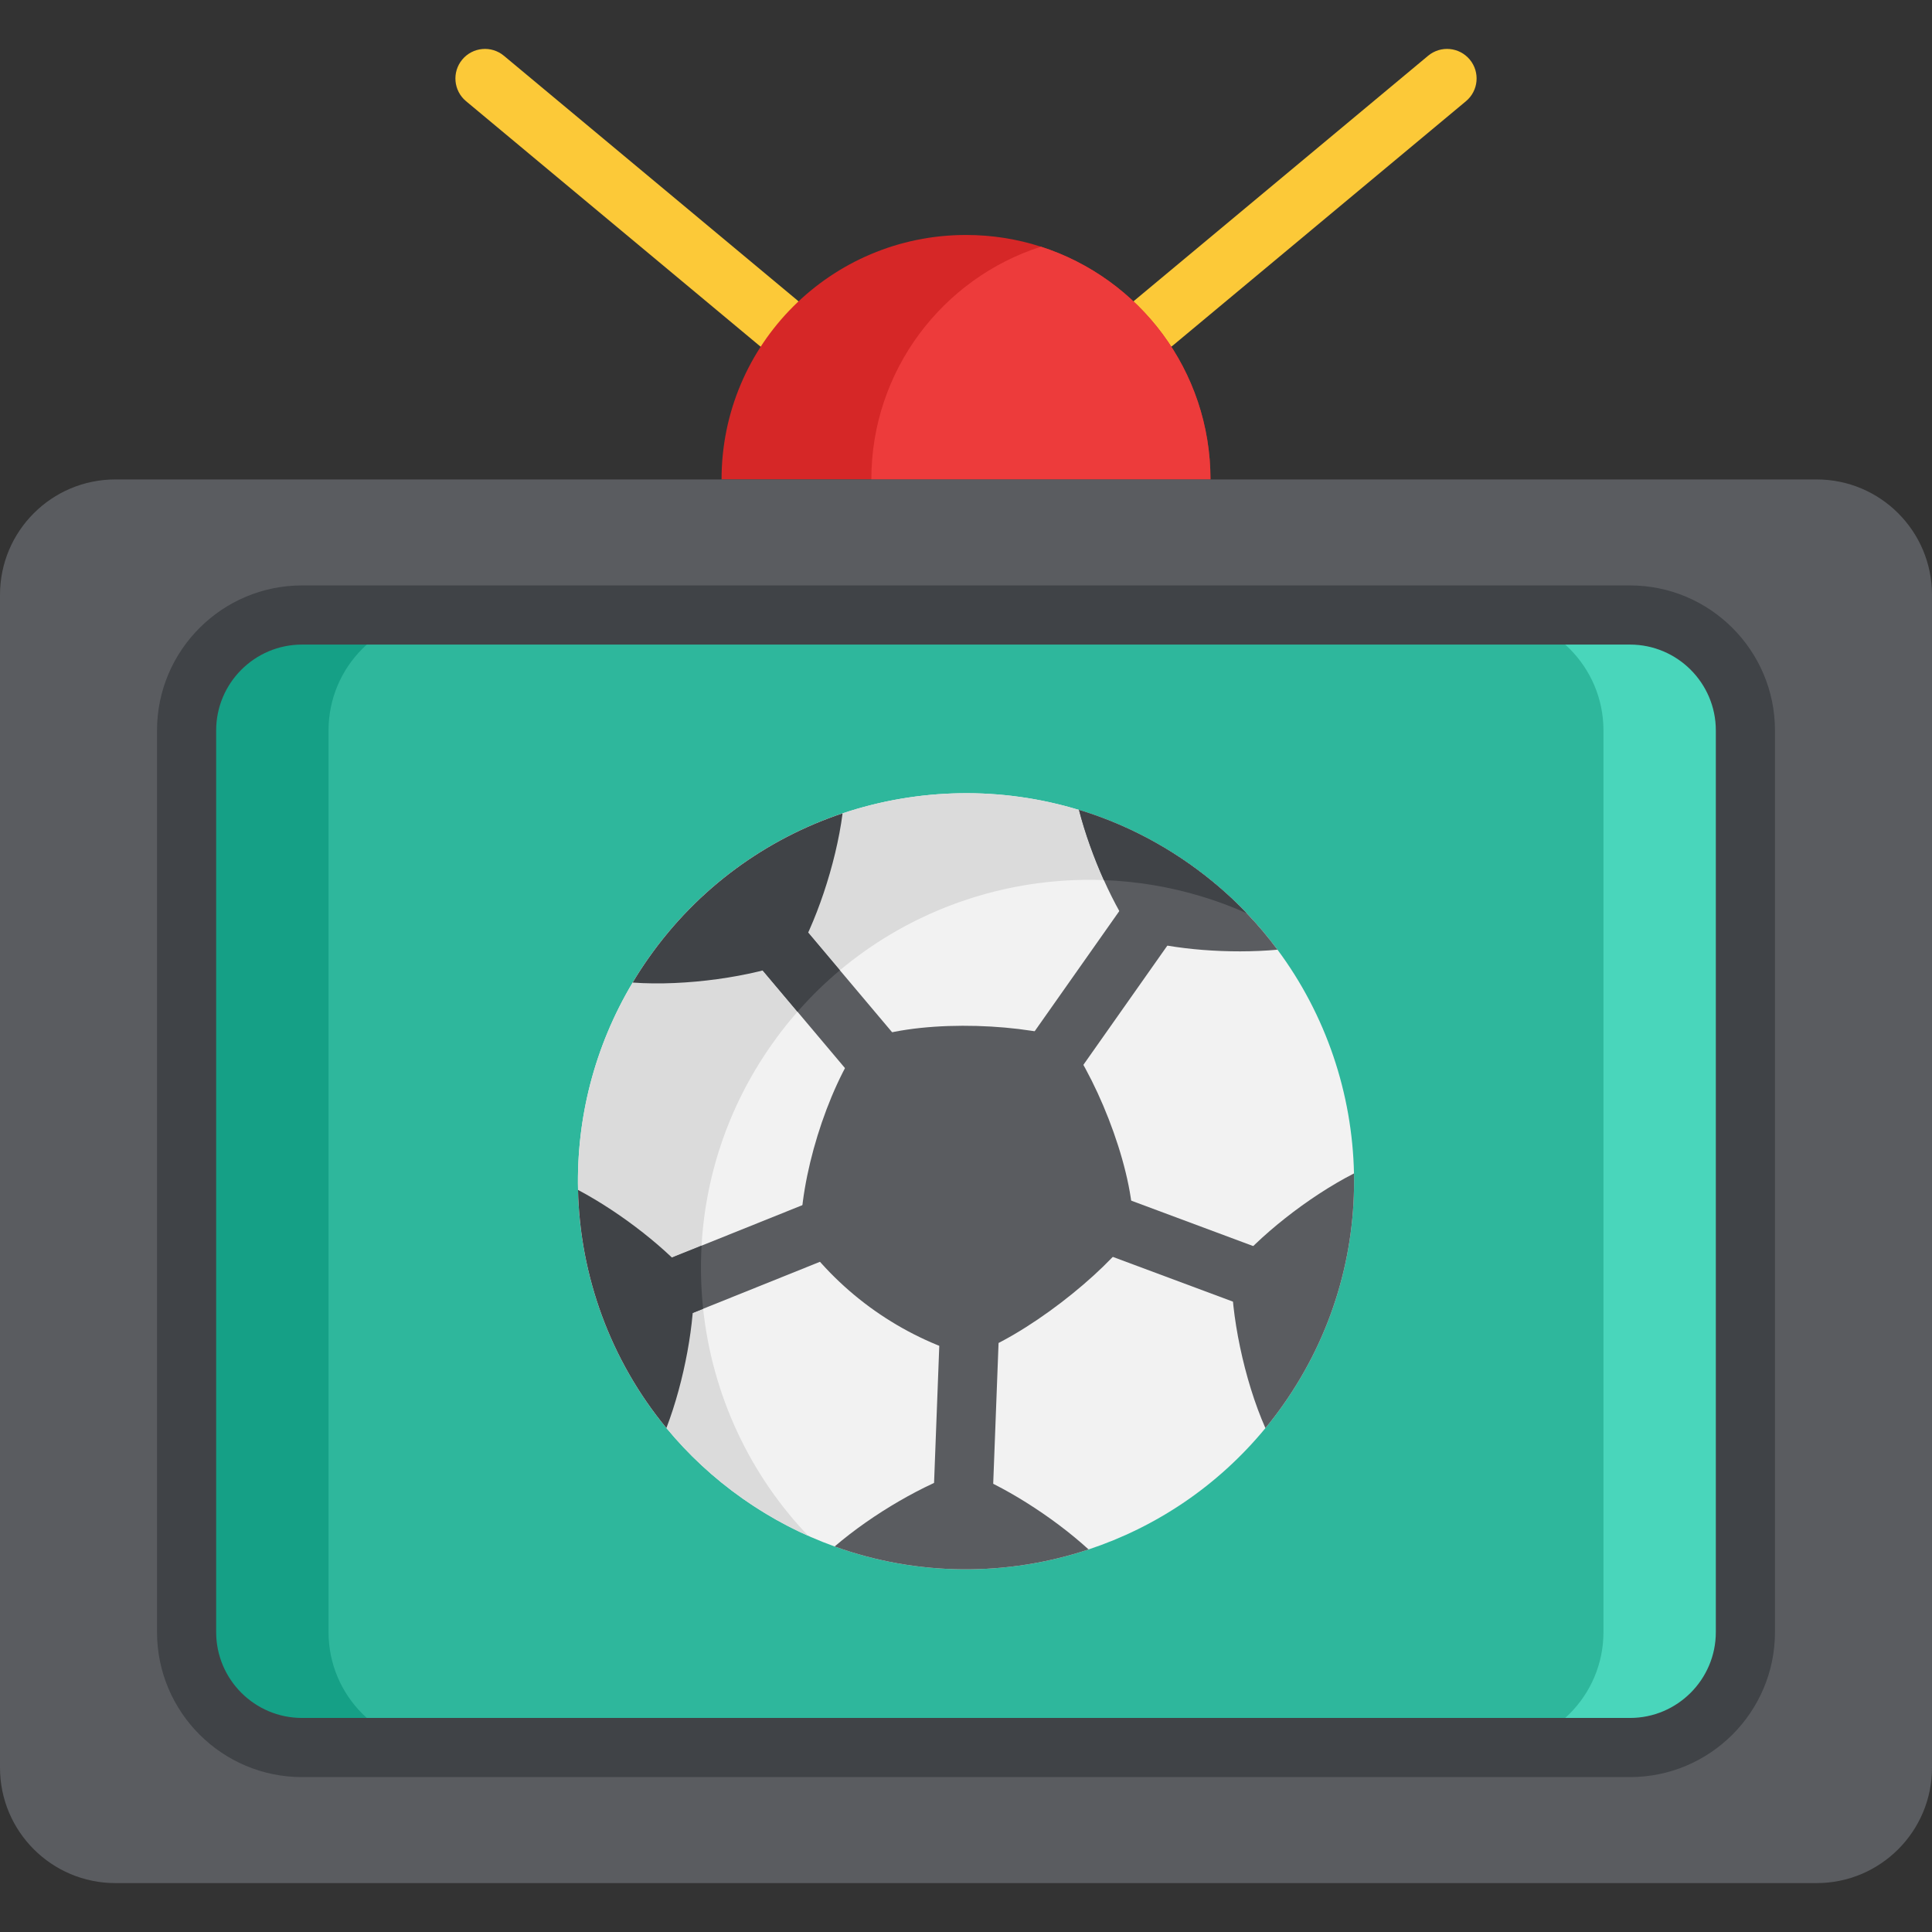
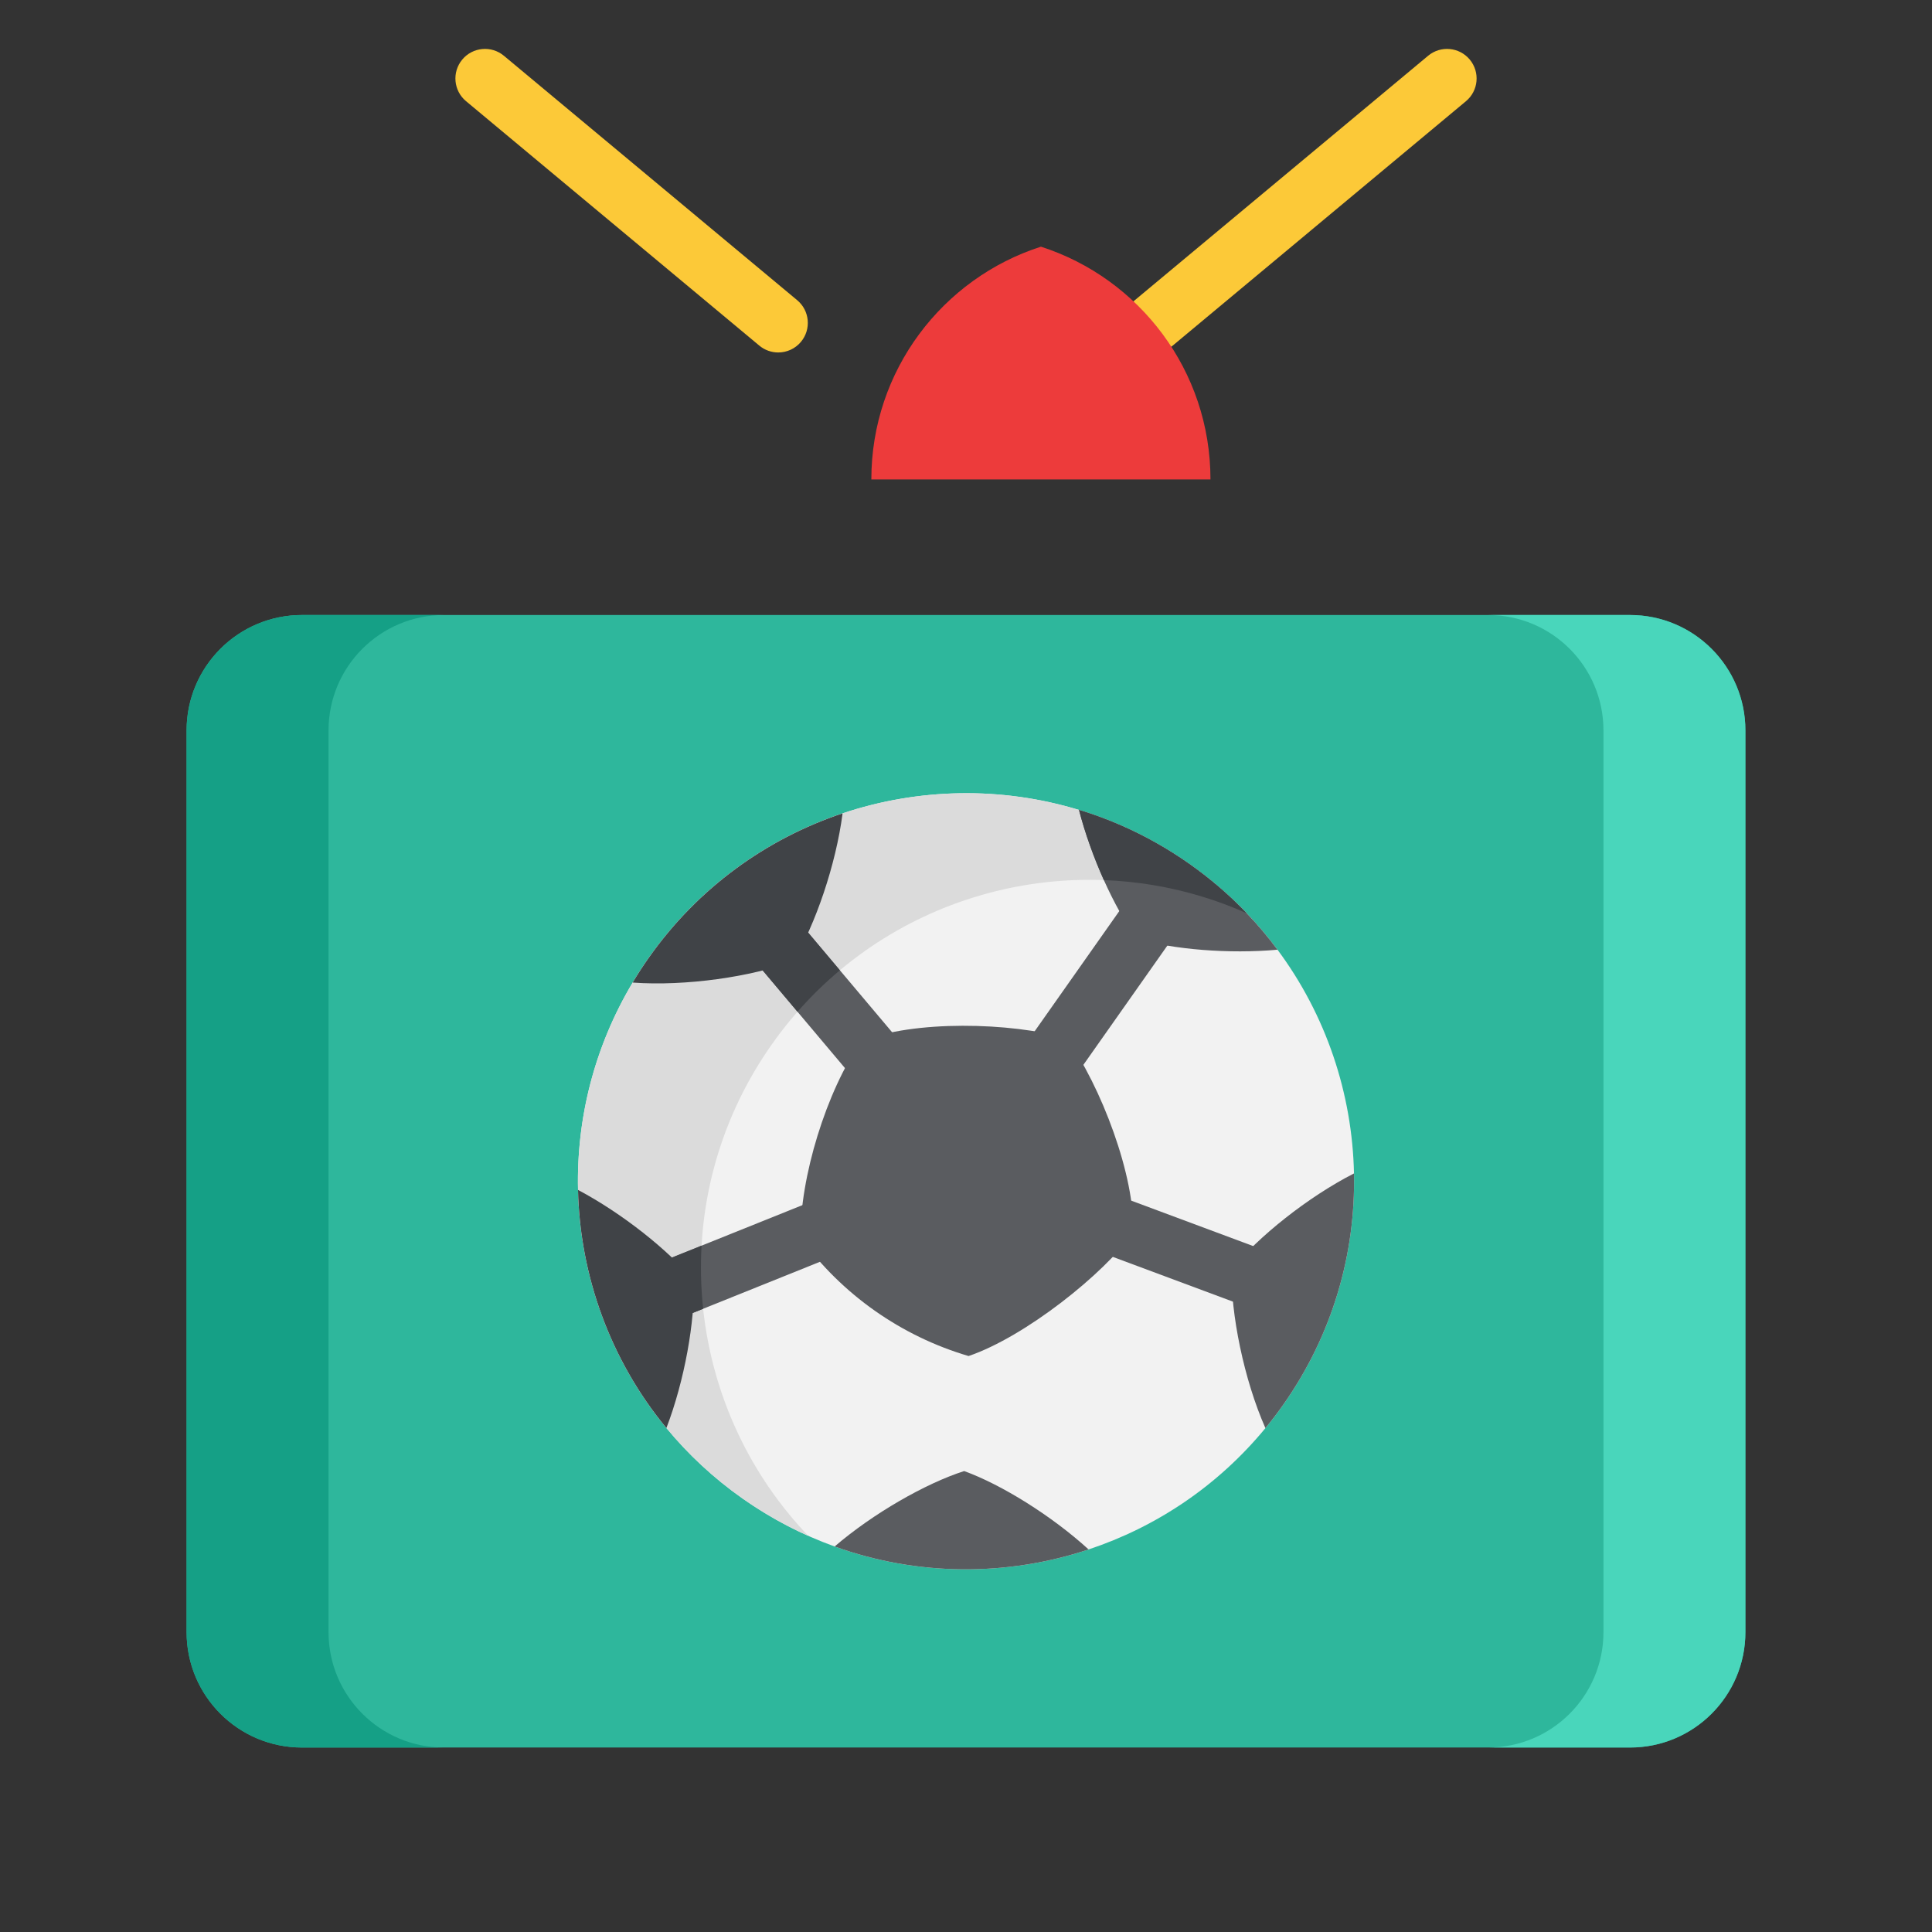
<svg xmlns="http://www.w3.org/2000/svg" version="1.1" id="Capa_1" x="0px" y="0px" viewBox="0 0 512 512" style="enable-background:new 0 0 512 512;" xml:space="preserve">
  <rect x="0" y="0" width="512" height="512" fill="#333333" stroke="none" />
  <g>
    <path style="fill:#FCC938;" d="M305.765,93.408c-2.245,0-4.474-0.96-6.025-2.819c-2.77-3.325-2.322-8.266,1.003-11.037 l77.72-64.773c3.326-2.771,8.267-2.322,11.037,1.003s2.322,8.266-1.003,11.037l-77.72,64.773 C309.314,92.812,307.533,93.408,305.765,93.408z" />
    <path style="fill:#FCC938;" d="M206.241,93.408c-1.769,0-3.548-0.596-5.013-1.817l-77.72-64.773 c-3.325-2.771-3.773-7.712-1.003-11.037c2.772-3.325,7.714-3.772,11.037-1.003l77.719,64.773c3.325,2.771,3.773,7.712,1.003,11.037 C210.715,92.448,208.485,93.408,206.241,93.408z" />
  </g>
-   <path style="fill:#D62727;" d="M320.787,127.053H191.219c0-35.777,29.006-64.784,64.784-64.784c6.928,0,13.594,1.087,19.853,3.103 C301.926,73.753,320.787,98.204,320.787,127.053z" />
  <path style="fill:#ED3B3B;" d="M320.787,127.053h-89.872c0-28.86,18.871-53.311,44.941-61.68 C301.926,73.753,320.787,98.204,320.787,127.053z" />
-   <path style="fill:#5A5C60;" d="M481.414,499.039H30.586C13.693,499.039,0,485.346,0,468.453V157.642 c0-16.892,13.693-30.586,30.586-30.586h450.827c16.892,0,30.586,13.693,30.586,30.586v310.811 C512,485.346,498.307,499.039,481.414,499.039z" />
  <path style="fill:#2EB79C;" d="M431.964,463.112H80.036c-16.892,0-30.586-13.693-30.586-30.586V193.568 c0-16.892,13.693-30.586,30.586-30.586h351.929c16.892,0,30.586,13.693,30.586,30.586v238.958 C462.55,449.419,448.857,463.112,431.964,463.112z" />
  <path style="fill:#49D6BB;" d="M431.964,162.982h-37.616c16.893,0,30.586,13.693,30.586,30.586v238.959 c0,16.892-13.693,30.586-30.586,30.586h37.616c16.893,0,30.586-13.693,30.586-30.586V193.568 C462.55,176.675,448.857,162.982,431.964,162.982z" />
  <path style="fill:#15A086;" d="M80.036,162.982h37.616c-16.893,0-30.586,13.693-30.586,30.586v238.959 c0,16.892,13.693,30.586,30.586,30.586H80.036c-16.893,0-30.586-13.693-30.586-30.586V193.568 C49.45,176.675,63.143,162.982,80.036,162.982z" />
-   <path style="fill:#404347;" d="M431.964,470.949H80.036c-21.186,0-38.423-17.237-38.423-38.422V193.568 c0-21.186,17.237-38.422,38.423-38.422h351.929c21.185,0,38.422,17.237,38.422,38.422v238.959 C470.387,453.712,453.15,470.949,431.964,470.949z M80.036,170.819c-12.545,0-22.75,10.206-22.75,22.748v238.959 c0,12.544,10.206,22.748,22.75,22.748h351.929c12.544,0,22.748-10.206,22.748-22.748V193.568c0-12.544-10.206-22.748-22.748-22.748 H80.036V170.819z" />
  <path style="fill:#F2F2F2;" d="M340.079,372.252c-1.513,2.148-3.09,4.22-4.731,6.216c-12.657,15.379-29.017,26.226-46.857,32.149 c-21.579,7.171-45.329,7.138-67.302-0.784c-8.47-3.048-16.677-7.271-24.395-12.706c-7.719-5.435-14.46-11.737-20.188-18.687 c-14.861-18.015-22.898-40.363-23.419-63.097c-0.437-18.794,4.26-37.858,14.477-54.955c1.326-2.218,2.745-4.402,4.256-6.546 c13.12-18.632,31.304-31.582,51.376-38.296c20.054-6.71,41.997-7.194,62.65-0.906c10.193,3.101,20.074,7.857,29.26,14.326 s16.991,14.167,23.346,22.717c12.885,17.322,19.825,38.144,20.27,59.289C359.264,332.132,353.198,353.621,340.079,372.252z" />
  <path style="fill:#DBDBDB;" d="M209.207,401.397c1.588,1.929,3.255,3.806,5.001,5.627c-6.004-2.672-11.839-5.97-17.415-9.896 c-7.719-5.435-14.46-11.738-20.188-18.687c-14.861-18.015-22.898-40.363-23.419-63.097c-0.437-18.794,4.26-37.858,14.477-54.955 c1.326-2.218,2.745-4.402,4.256-6.546c13.12-18.632,31.304-31.582,51.376-38.296c20.054-6.71,41.997-7.194,62.65-0.906 c10.193,3.101,20.074,7.857,29.26,14.326c5.577,3.927,10.644,8.307,15.19,13.057c-3.886-1.736-7.84-3.206-11.848-4.426 c-20.653-6.289-42.596-5.805-62.65,0.906c-20.071,6.713-38.256,19.664-51.376,38.295c-1.51,2.145-2.93,4.328-4.256,6.546 c-10.217,17.098-14.914,36.162-14.477,54.955C186.309,361.034,194.347,383.382,209.207,401.397z" />
  <path style="fill:#5A5C60;" d="M338.55,251.683c-12.83,1.161-27.591-0.054-37.302-2.899c-2.988-4.112-6.022-9.564-8.712-15.549 c-2.659-5.934-4.986-12.391-6.593-18.595c10.193,3.101,20.074,7.857,29.26,14.326c5.577,3.927,10.644,8.307,15.19,13.057 C333.334,245.094,336.051,248.322,338.55,251.683z" />
  <path style="fill:#404347;" d="M330.394,242.023c-3.886-1.736-7.84-3.206-11.848-4.426c-8.526-2.596-17.269-4.039-26.01-4.361 c-2.659-5.934-4.986-12.391-6.593-18.595c10.193,3.101,20.074,7.857,29.26,14.326C320.781,232.893,325.848,237.272,330.394,242.023z " />
  <g>
    <path style="fill:#5A5C60;" d="M282.665,275.174c-14.648-4.285-40.784-4.875-54.447,0.807 c-9.164,13.014-16.32,36.251-16.058,52.031l0,0c10.991,15.06,26.639,26.079,44.522,31.35l0,0 c14.945-5.071,35.936-21.808,43.573-32.655C301.003,311.928,291.637,287.521,282.665,275.174z" />
-     <rect x="248.276" y="351.518" transform="matrix(-0.999 -0.038 0.038 -0.999 497.692 758.757)" style="fill:#5A5C60;" width="15.674" height="46.186" />
    <polygon style="fill:#5A5C60;" points="222.35,332.356 186.332,346.838 179.509,349.586 173.658,335.041 185.925,330.109 216.509,317.821 " />
    <polygon style="fill:#5A5C60;" points="239.257,276.924 227.272,287.028 211.347,268.126 199.216,253.727 211.201,243.623 222.58,257.134 " />
    <rect x="291.552" y="323.721" transform="matrix(-0.937 -0.349 0.349 -0.937 491.233 751.62)" style="fill:#5A5C60;" width="43.546" height="15.673" />
    <rect x="284.096" y="238.009" transform="matrix(-0.818 -0.576 0.576 -0.818 379.767 644.272)" style="fill:#5A5C60;" width="15.674" height="47.948" />
  </g>
  <path style="fill:#404347;" d="M176.604,378.441c-14.861-18.015-22.898-40.363-23.419-63.097 c11.706,6.21,23.948,15.928,30.668,24.043C184.219,350.116,181.402,365.904,176.604,378.441z" />
  <path style="fill:#5A5C60;" d="M288.49,410.618c-21.579,7.171-45.329,7.138-67.302-0.784c10.186-8.742,24.101-16.715,34.326-19.988 C265.419,393.437,278.698,401.69,288.49,410.618z" />
  <path style="fill:#404347;" d="M210.254,254.666c-10.864,4.172-28.557,6.75-42.592,5.723c1.326-2.218,2.745-4.402,4.256-6.546 c13.12-18.632,31.304-31.582,51.376-38.296C221.526,229.173,216.049,245.138,210.254,254.666z" />
  <path style="fill:#5A5C60;" d="M340.079,372.252c-1.513,2.148-3.09,4.22-4.731,6.216c-5.696-12.871-9.236-30.399-8.969-42.034 c7.018-8.667,20.204-19.208,32.442-25.462C359.264,332.132,353.198,353.621,340.079,372.252z" />
  <g>
    <path style="fill:#404347;" d="M185.789,338.301c0.063,2.853,0.251,5.695,0.543,8.537l-6.823,2.748l-5.851-14.545l12.267-4.932 C185.768,332.837,185.726,335.574,185.789,338.301z" />
    <path style="fill:#404347;" d="M222.58,257.134c-3.981,3.323-7.743,7.001-11.233,10.992l-12.131-14.399l11.985-10.104 L222.58,257.134z" />
  </g>
</svg>